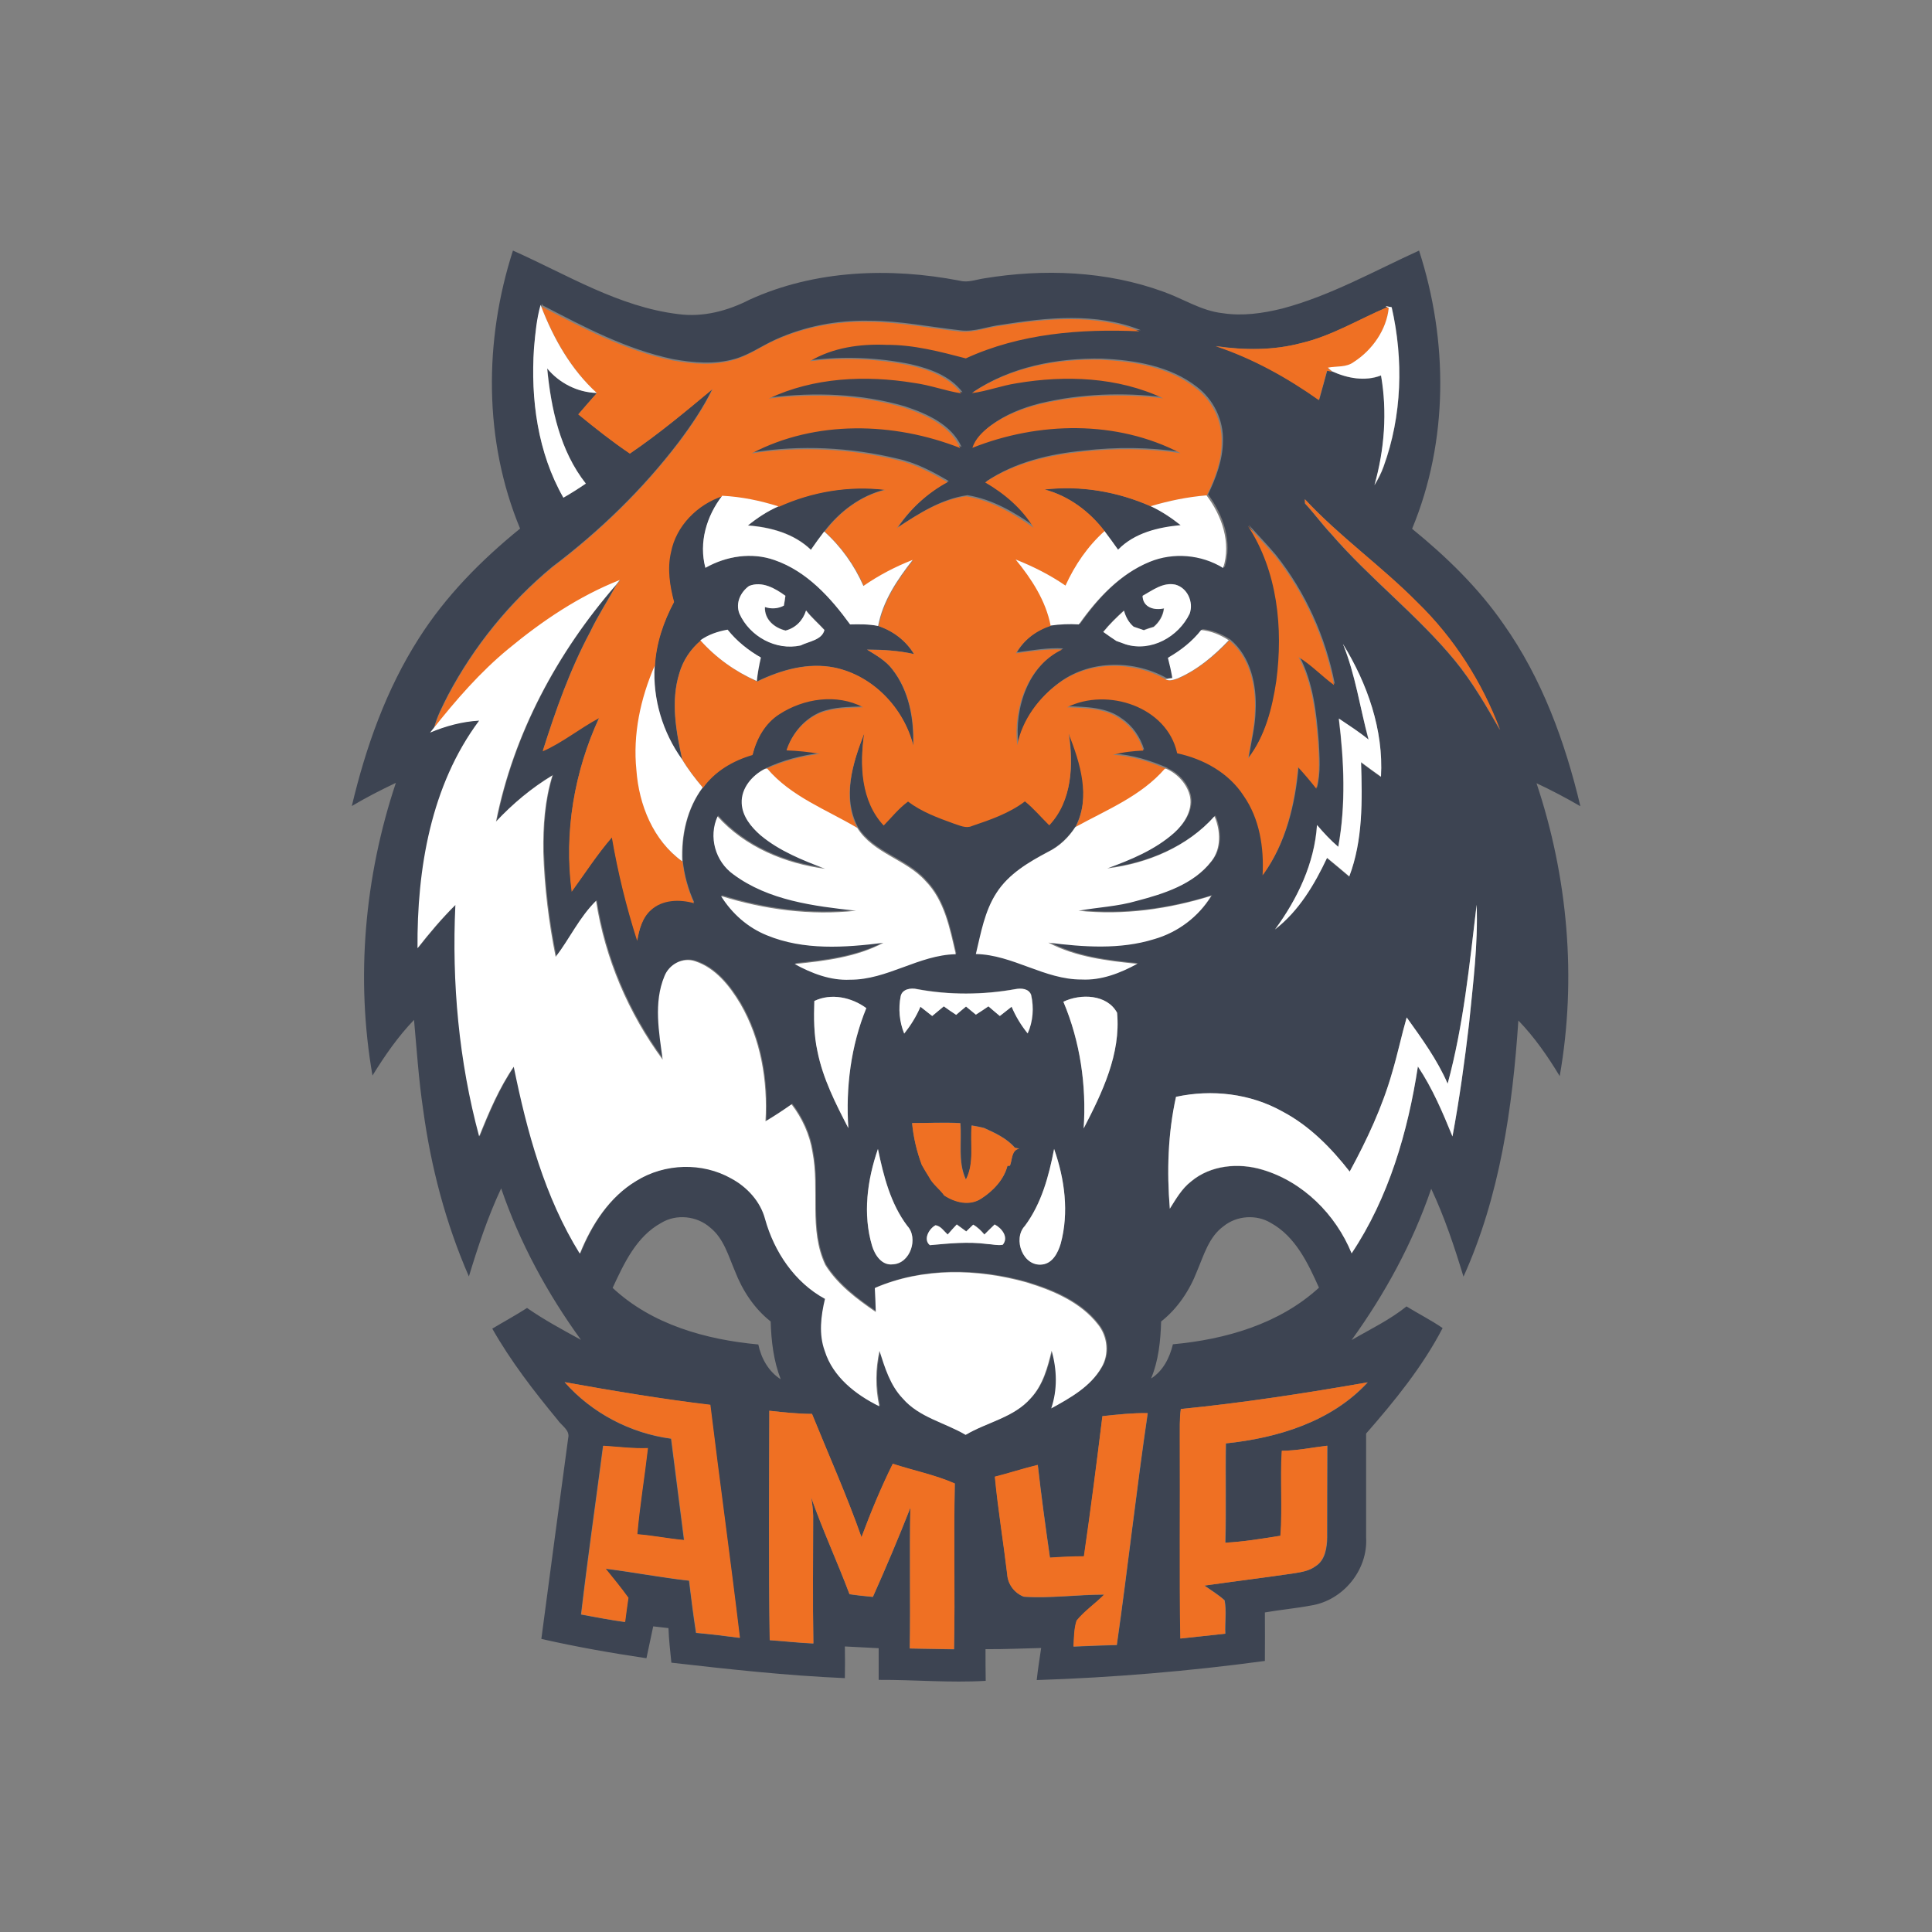
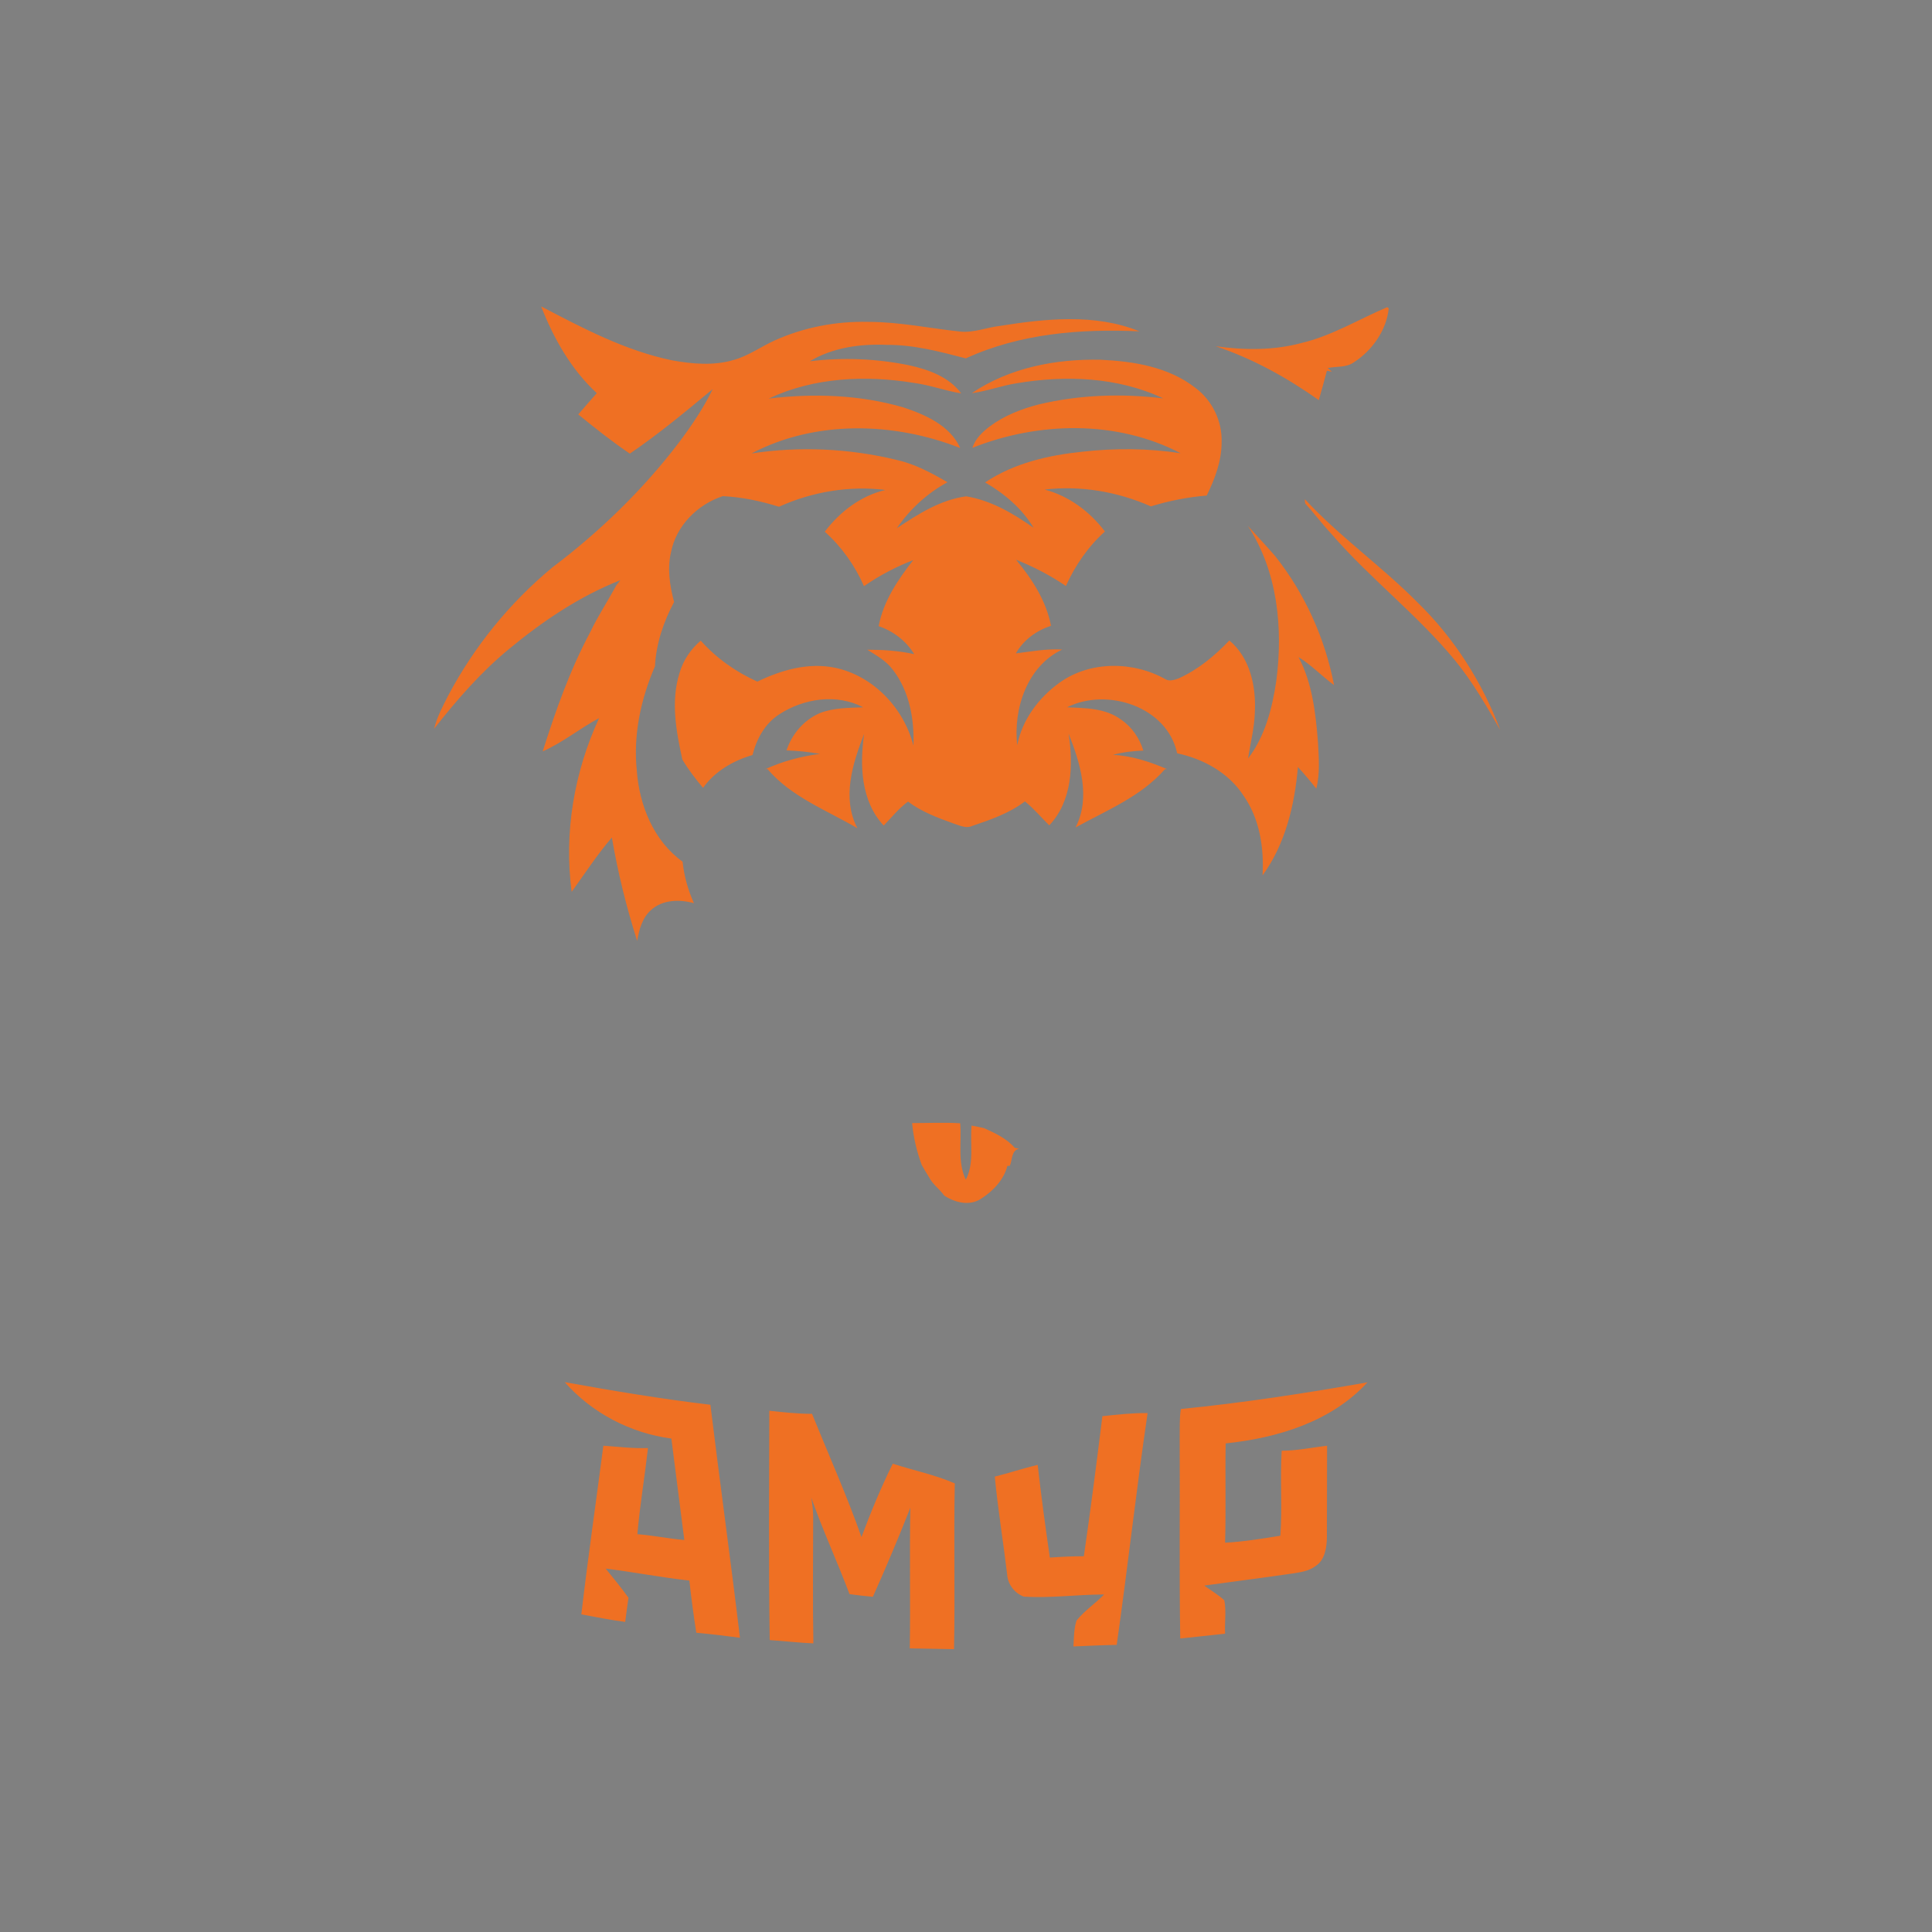
<svg xmlns="http://www.w3.org/2000/svg" version="1.1" id="Layer_1" x="0px" y="0px" viewBox="0 0 1000 1000" style="enable-background:new 0 0 1000 1000;" xml:space="preserve">
  <rect x="0" y="0" width="1000" height="1000" fill="#808080" stroke="none" />
  <style type="text/css">
	.st0{fill:#3D4452;}
	.st1{fill:#EF7023;}
	.st2{fill:#FFFFFF;}
</style>
  <g>
    <g>
-       <path class="st0" d="M265.5,129.7c27.9,12.4,54.8,29.2,85.7,32.9c12.7,1.7,25.5-1.7,36.8-7.5c33.8-15.4,72.7-16.8,108.8-9.8    c4.2,1.1,8.4-0.6,12.5-1.2c30.9-5.1,63.3-3.9,92.9,6.9c10.2,3.6,19.6,9.9,30.6,11.1c10.3,1.6,20.8,0.1,30.9-2.4    c24.9-6.6,47.5-19.4,70.8-30c15.1,46.6,15.3,98.5-3.6,144c17.7,14.4,34.3,30.5,47.3,49.3c19.9,28.1,31.9,61,39.8,94.3    c-7.4-4.3-15-8.3-22.7-11.9c16.2,48.5,20.9,101.1,12,151.6c-6.2-10.3-13.1-20.2-21.4-28.8c-3,45.2-9.6,91-28.4,132.6    c-4.7-15.5-9.8-30.8-16.7-45.5c-9.6,28.1-23.9,54.3-41.2,78.3c9.6-5.6,19.7-10.4,28.4-17.4c6.2,3.8,12.7,7.1,18.7,11.2    c-10.4,20-24.8,37.7-39.6,54.6c0,17.9,0,35.9,0,53.8c1,16.8-11.9,32.6-28.5,35.2c-7.9,1.5-16,2.2-23.9,3.6c0,8.4,0.1,16.7,0,25.1    c-39.2,5.3-78.6,8.6-118.1,9.9c0.6-5.6,1.5-11.1,2.3-16.6c-9.6,0.2-19.2,0.7-28.8,0.6c0,5.4,0,10.9,0.1,16.4    c-18.5,1.1-37-0.6-55.4-0.5c0-5.5,0-11,0-16.4c-5.8-0.3-11.7-0.6-17.5-0.9c0.1,5.5,0.1,10.9,0,16.4c-30.1-1.3-60-4.6-89.8-8    c-0.6-6-1.3-11.9-1.5-17.9c-2.6-0.3-5.3-0.6-7.9-0.9c-1.1,5.5-2.4,11-3.5,16.5c-18.2-2.7-36.4-5.9-54.4-10    c4.6-34.7,9.2-69.4,13.9-104c1-4.1-3.5-6.4-5.5-9.4c-12.3-14.9-24.2-30.3-33.8-47.2c6-3.6,12.1-6.9,18-10.7    c8.9,6.2,18.4,11.3,27.9,16.5c-17.4-24-31.7-50.3-41.3-78.4c-6.9,14.7-12,30.1-16.7,45.6c-12-27.5-19.7-56.8-23.7-86.5    c-2.3-15.4-3.3-30.9-4.7-46.3c-8.3,8.6-15.2,18.6-21.5,28.8c-8.8-50.4-4.1-103,12.1-151.5c-7.8,3.7-15.4,7.6-22.8,12    c7.2-30.4,17.8-60.4,34.7-86.8c13.9-21.9,32.3-40.5,52.4-56.8C250.3,228.1,250.5,176.2,265.5,129.7z M276.4,180.1    c-1.8,26.5,1.9,54.2,15.3,77.5c4-2.3,7.8-4.7,11.6-7.3c-13.4-16.9-18-38.7-20-59.6c6.3,7.7,15.7,12.4,25.7,12.7    c-3.3,3.6-6.4,7.3-9.6,11c8.6,7.1,17.4,14.1,26.7,20.3c15-10.2,28.9-21.8,42.7-33.6c-4.8,9.9-11,19-17.6,27.8    c-18.6,24.4-40.9,46-65.4,64.5c-22.1,18.3-40.5,41-53.9,66.3c-2.8,5.6-5.8,11.1-7.3,17.2c-0.4,0.5-1.2,1.5-1.6,2    c8.1-3.5,16.6-5.7,25.4-6.2c-25,33.6-32.2,76.9-31.9,117.8c6.2-7.8,12.6-15.5,19.6-22.4c-1.9,40.2,1.8,80.9,12.3,119.8    c5-12.4,10.3-25,17.9-36.1c6.9,33.5,16,67.5,34.2,96.8c6-14.9,15.2-29.3,29.3-37.7c14.6-9,34.1-9.6,49.1-1.2    c8.2,4.4,15.1,11.8,17.5,21c4.7,16.9,15.2,32.8,31,41.3c-2.1,8.8-3.3,18.3-0.1,27c4.2,13.5,16,22.6,28.2,28.6    c-2.1-9.5-2-19.3,0.1-28.7c2.8,8.7,5.5,17.9,12,24.6c8.5,9.9,21.8,12.5,32.6,18.9c11.1-6.6,24.9-8.9,33.7-19    c6.3-6.8,8.7-15.9,10.8-24.6c2.8,9.7,3.2,20.2-0.2,29.9c9.7-5.4,20.2-11.2,26-21.2c4.1-6.9,3.2-15.9-1.7-22.1    c-9-11.7-23.2-17.7-37-21.9c-25.6-7.2-53.9-7.7-78.6,2.9c0.1,4.1,0.3,8.2,0.5,12.4c-9.8-6.7-19.7-14.2-26.1-24.3    c-8.7-18.3-2.9-39.2-6.7-58.5c-1.4-9-5.3-17.5-10.8-24.7c-4.4,3.1-8.9,6-13.5,8.8c1.2-20.9-2.4-42.5-13-60.8    c-5.5-9.2-12.8-18.5-23.3-22c-6.4-2.3-13.6,1.5-16,7.7c-5.7,13.7-2.9,29-0.9,43.2c-17.8-24.2-29.9-52.6-34.5-82.3    c-8.5,8.5-13.6,19.6-20.9,29c-3.6-17.8-5.8-35.9-6.4-54.1c-0.3-13.4,0.7-27,4.7-39.8c-10.8,6.5-20.6,14.7-29.2,23.9    c9-45.4,31.7-87.6,62-122.4c-4.4,8.1-9.5,15.8-13.5,24.2c-10.5,19.6-17.9,40.5-24.6,61.7c10.3-4.5,19.2-11.9,29.2-17.2    c-12.9,27.9-18.3,59.4-14.2,89.9c6.9-9.4,13.3-19.3,20.8-28.1c3.1,18.1,7.5,36,13.1,53.5c1-5.7,2.6-11.8,7.1-15.9    c5.9-5.5,14.9-5.7,22.3-3.6c-3.1-6.8-5.1-14.1-5.9-21.5c-0.6-13.4,2.4-27.3,10.6-38.2c6.2-8.6,15.6-14.1,25.6-17    c2-8.3,6.5-16.4,13.9-21.1c12.6-8.2,29.8-10.8,43.5-3.6c-7.5,0.3-15.1,0.2-22.2,2.9c-8.4,3.5-14.6,10.8-17.5,19.4    c5.8,0.1,11.6,0.8,17.3,1.8c-9.8,1.3-19.4,3.7-28.4,8c-6.6,3.3-12.4,10.1-12,17.8c0.3,6.7,4.9,12.1,9.7,16.3    c9.7,8.2,21.7,13,33.5,17.4c-20.7-2.6-41.5-11.3-55.7-27.1c-4.9,10.5-1.2,23.3,8.2,30c18.2,13.5,41.6,16.4,63.5,18.8    c-23.5,2.6-47.4-0.6-69.9-7.6c5.6,9,13.8,16.3,23.7,20.3c19.1,7.9,40.4,6.4,60.4,3.9c-14.2,7.5-30.3,9.4-46,11    c8.8,4.8,18.5,8.6,28.7,8.1c19.2,0.1,35.6-12.8,54.7-13.2c-3.1-13.3-5.8-27.8-15.7-37.9c-10.1-11.4-27-14.3-35.3-27.5    c-8.2-15.6-2.5-33.6,3.4-48.9c-2.4,16.2-1.8,34.9,10.1,47.5c4.1-4.2,7.8-8.9,12.6-12.4c7.1,5.3,15.5,8.5,23.7,11.4    c3.1,0.9,6.3,2.7,9.5,1.2c9.5-3.2,19.2-6.6,27.3-12.7c4.6,3.7,8.4,8.3,12.6,12.4c11.9-12.6,12.5-31.3,10-47.5    c6.1,15.2,11.6,33,3.6,48.6c-3.5,5.4-8.2,10-13.9,13c-10,5.3-20.3,11.4-26.6,21.1c-6.3,9.5-8.2,20.8-10.7,31.7    c19.2,0.4,35.5,13.3,54.8,13.2c10.2,0.4,19.9-3.3,28.7-8.1c-15.7-1.5-31.9-3.5-46-11c18.1,2.3,37,3.7,54.8-1.8    c12.2-3.6,22.9-11.6,29.5-22.4c-22.1,6.9-45.6,10.2-68.7,7.7c10.1-1.8,20.3-2.2,30.2-5.1c14-3.7,29.3-8.5,38.5-20.4    c5.3-6.6,4.9-15.9,1.7-23.4c-14.1,15.8-34.8,24.5-55.5,27c12.2-4.5,24.7-9.6,34.6-18.4c5.1-4.7,9.5-11.3,8.3-18.5    c-1.3-6.6-6.3-12.1-12.4-14.7l0.4,0c-8.9-3.8-18.3-6.9-28-7.4c5.1-1.4,10.4-2,15.7-2.2c-2-6.4-5.9-12.2-11.5-16    c-8-6-18.5-6-28-6.4c20.7-10.3,51.9-0.3,57,23.8c13.6,2.9,26.7,10.1,34.4,22c8.4,11.9,10.7,27,9.8,41.2    c11.8-16.2,16.6-36.5,18.3-56.1c3.3,3.6,6.5,7.3,9.5,11.2c2-7.8,1.3-15.9,0.9-23.8c-1.2-15-2.9-30.7-10.1-44.3    c6.7,4.1,12.1,9.9,18.4,14.5c-4.7-24.3-15.1-47.4-30.5-66.8c-4.5-5.3-9.4-10.4-14.1-15.6c15.4,23.5,18.3,53,14.7,80.3    c-2.1,14.1-5.8,28.7-14.6,40.1c1.2-8,3.3-15.9,3.5-24c0.7-13.3-2.5-28.2-13.2-37.1c-4.4-2.8-9.2-4.8-14.3-5.3    c-4.7,6-10.7,10.7-17.2,14.4c0.9,3.5,1.7,7,2.5,10.5c-0.9,0.2-2.7,0.5-3.6,0.6c-16.7-9.5-39.1-9.7-55,1.6    c-10.8,7.7-19.5,19.3-22,32.5c-2.1-18.9,5.1-41,23.3-49.6c-8.1-0.5-16,1-24,2c4-6.9,10.6-11.8,18.2-14.3c4.8-0.8,9.7-0.9,14.6-0.6    c9.4-13.4,21.2-26.1,36.7-32.4c12.3-5.1,26.8-3.8,38,3.2c4.1-13.1-0.7-27-8.6-37.6c4.1-8.6,7.6-17.8,7.7-27.5    c0.4-10.9-4.9-21.7-13.5-28.2c-13.9-10.8-31.9-13.8-49.1-14.6c-23.2-0.4-47.2,4.2-66.7,17.3c7.9-0.9,15.3-3.9,23.1-5.1    c25.3-4.4,52.5-3.4,76,7.8c-21.4-2.6-43.3-1.9-64.3,3.1c-9.1,2.3-18,5.8-25.5,11.4c-3.8,2.9-7.5,6.4-9,11.1    c34.2-13.6,74.7-14.5,107.8,2.8c-16.8-2.6-34-2.7-50.8-0.8c-17.6,1.7-35.5,5.9-50.4,15.9c10,5.8,19.2,13.5,25.1,23.5    c-10.5-7.4-22-14.2-34.9-16.3c-13.3,1.8-24.9,9.3-35.9,16.5c6.7-9.9,15.7-18.2,26.2-23.8c-8.3-4.9-16.9-9.5-26.5-11.6    c-24.4-5.9-50.1-7.2-74.9-3.3c33.1-17.5,73.7-16.4,108-2.8c-5.2-11.6-17.9-17.2-29.3-21c-22.6-6.6-46.6-7.4-69.8-4.6    c23.3-11,50.1-12.1,75.2-8.1c8.3,1.2,16.2,4.1,24.4,5.4c-6.4-8.5-16.9-12.2-26.8-14.5c-16.9-3.5-34.4-4.2-51.6-2.1    c12-7.1,26.1-9.1,39.8-8.5c14-0.1,27.6,3.4,41,7c28-12.8,59.4-15.4,89.9-14c-23-9.3-48.5-6.6-72.3-2.8c-6.9,0.8-13.6,3.7-20.7,2.9    c-15.8-1.7-31.5-5-47.4-5c-16.6-0.4-33.3,2.8-48.4,9.6c-7.2,3.2-13.6,7.9-21.2,10.1c-10.4,3-21.4,2.1-32,0.2    c-24.1-5-46-16.6-67.7-27.9l-0.3-0.8C277.7,165.1,277.1,172.6,276.4,180.1 M717.2,158.4l0.9,0.6c-14.8,6.3-28.8,14.9-44.6,18.6    c-14.4,3.8-29.4,3.7-44.1,1.5c19.2,6.3,36.9,16.2,53.4,27.9c1.4-5.1,2.8-10.1,4.2-15.2c0.7,0.1,2,0.4,2.6,0.5    c7.9,3.5,17,5.3,25.3,2.1c3.2,18.9,1.8,38.4-3.4,56.8c1.9-3.1,3.5-6.3,4.7-9.6c9.5-26.3,10.4-55.4,4.2-82.5    C719.5,158.9,717.9,158.5,717.2,158.4 M675.4,258.4c0,0.7,0,1.4,0,2.2c4.7,5,8.7,10.6,13.4,15.6c20,23.2,44.6,42,64.1,65.6    c9.1,11.1,16.3,23.5,23.4,36c-9.2-24.7-23.7-47.5-42.7-65.9C715.2,293.1,693.4,277.7,675.4,258.4 M591.4,308.4    c0.1,5.9,5.9,7.7,10.9,6.4c-0.4,3.9-2.4,7.2-5.3,9.6c-1.7,0.5-3.5,1-5.1,1.7c-1.8-0.6-3.5-1.2-5.3-1.8c-2.6-2.2-4.1-5.1-5-8.3    c-3.8,3.5-7.4,7.1-10.7,11c2.2,1.6,4.5,3.2,6.8,4.7c1.6,0.6,3.2,1.1,4.7,1.7c13.2,4.1,27.5-3.9,33.2-15.9c2.2-6-1.2-13.4-7.5-15    C601.9,301.3,596.6,305.5,591.4,308.4 M695.1,333.3c6.5,16,8.9,33.1,13.2,49.7c-4.9-4-10.1-7.4-15.4-10.9    c2.7,22,3.7,44.5-0.3,66.4c-4-3.5-7.6-7.3-11-11.3c-1.3,19.8-10.1,38.2-21.7,54c12.2-9.5,20.4-23.2,26.9-37    c3.9,3.2,7.7,6.3,11.5,9.6c7.1-18.8,6.8-39.3,6.1-59.1c3.4,2.5,6.8,5,10.3,7.5C716.2,377.8,707.7,353.8,695.1,333.3 M764.3,468.3    c-3.7,31.1-6.8,62.4-15,92.7c-5.3-12.4-13.3-23.4-21.2-34.3c-2.7,9.4-4.7,19-7.5,28.4c-5.2,18-13.1,35-22,51.4    c-9.7-12.3-20.8-23.8-34.8-31.1c-16.7-9.4-36.6-11.7-55.1-7.6c-4.2,18.9-4.8,38.6-3.2,57.9c3.2-5,6.2-10.3,11-14.1    c10.1-8.5,24.6-9.8,36.9-6.1c21.1,6.2,38,23.2,46.2,43.3c19.2-28.7,29-62.8,34.3-96.7c7.5,11.2,12.8,23.7,17.9,36.2    c3.6-19.4,6.3-38.9,8.6-58.5C762.4,509.3,765.1,488.8,764.3,468.3 M466.2,515.6c-1.3,6.4-0.6,13.3,1.9,19.3    c3.4-4.2,6.2-8.9,8.4-13.9c2,1.6,4.1,3.2,6.1,4.8c2-1.7,4-3.4,6-5c2.1,1.5,4.2,3,6.4,4.4c1.7-1.4,3.4-2.9,5.1-4.3    c1.7,1.4,3.4,2.8,5.1,4.2c2.2-1.4,4.4-2.8,6.5-4.3c2,1.6,4,3.3,5.9,5c2-1.6,4.1-3.2,6.1-4.8c2.1,5,4.9,9.6,8.3,13.8    c2.8-6.2,3.2-13.4,1.8-19.9c-1.3-3.3-5.3-3.5-8.2-3c-16.8,3-34,3.1-50.8,0C471.5,511.2,467,511.9,466.2,515.6 M421.5,518.1    c-0.3,8.7-0.2,17.4,1.6,26c2.8,14.2,9.4,27.1,16,39.8c-1.4-21,1.3-42.5,9.3-62.1C440.8,516.2,430.2,513.9,421.5,518.1     M550.4,518.5c8.7,20.6,12,43.3,10.5,65.5c9.6-18.5,19.3-38.5,17.3-59.8C573.1,514.6,559.3,514.2,550.4,518.5 M472.1,581.3    c0.7,7.4,2.4,14.7,5.1,21.6c1.2,2.1,2.4,4.2,3.7,6.2c1.9,3.8,5.5,6.2,7.9,9.6c5.7,3.7,13.2,5.5,19.2,1.6c6-3.9,11.7-9.8,13.5-16.9    l1.3-0.1c1.2-3.1,0.7-8.1,4.8-8.8c-0.8-0.2-1.5-0.3-2.3-0.5c-4.2-4.9-10.2-7.6-15.9-10.2c-2.1-0.6-4.3-0.9-6.4-1.3    c-0.9,9.3,1.5,19.5-3,28c-4.3-9.1-2-19.5-2.9-29.2C488.8,580.8,480.4,581.3,472.1,581.3 M451.4,644.9c1.5,4.7,5.1,10.2,10.7,9.6    c9.1-0.4,13.5-13.6,7.6-19.9c-8.7-11.6-12.4-25.9-15.2-39.8C448.8,610.7,446.4,628.5,451.4,644.9 M545.6,594.7    c-2.7,13.9-6.5,28.2-15.1,39.7c-6.4,6.8-0.9,21.4,9.1,20c5.3-0.7,8-6.1,9.4-10.7C553.4,627.7,551.1,610.3,545.6,594.7 M342.2,633    c-12.8,7-19.2,20.9-25.1,33.6c20.3,19,48.3,26.8,75.4,29.3c1.5,7.2,5.3,14,11.6,18c-3.7-9.5-4.9-19.7-5.2-29.9    c-8.5-6.7-14.6-16-18.5-26.1c-3.4-7.9-5.8-16.9-12.8-22.5C360.7,629.3,350,628.2,342.2,633 M633.3,634.7    c-7.6,5.5-10.2,15-13.7,23.2c-3.9,10.1-10.1,19.4-18.6,26.1c-0.3,10-1.3,20.1-5.2,29.5c6.2-3.9,9.6-10.7,11.3-17.7    c27.2-2.5,55.1-10.5,75.6-29.3c-5.7-12.7-12.2-26.5-24.9-33.5C650.4,628.5,640.2,629.1,633.3,634.7 M481.3,644.5    c9.9-1,19.8-1.9,29.7-0.7c2.7,0.2,5.4,1,8.1,0.4c3.2-3.9-0.6-8.6-4.2-10.5c-1.8,1.7-3.6,3.5-5.3,5.2c-1.7-2-3.5-3.8-5.8-5.1    c-1.2,1.2-2.4,2.3-3.6,3.5c-1.6-1.2-3.3-2.4-4.9-3.6c-1.6,1.7-3.2,3.5-4.7,5.2c-2-1.7-3.6-4.4-6.3-4.8    C480.8,636,477.7,641.6,481.3,644.5 M292.2,715.4c14,15.9,34,26.5,55.1,29.3c2.2,17.5,4.5,35,6.7,52.5c-8.1-0.7-16.1-2.4-24.3-3    c1.3-14.9,3.8-29.7,5.5-44.6c-7.7,0.3-15.4-0.7-23.1-1.2c-3.8,29.1-8,58.1-11.4,87.3c7.5,1.4,15.1,2.8,22.7,3.9    c0.5-4.2,1.1-8.4,1.7-12.5c-3.7-5.2-7.8-10.1-11.8-15.1c14.5,1.8,28.8,4.6,43.3,6.2c1.1,9,2.2,18,3.6,27    c7.5,0.7,15.1,1.6,22.6,2.6c-4.8-40.2-10.4-80.4-15.3-120.6C342.4,724.1,317.3,719.9,292.2,715.4 M611.2,729.3    c-0.7,5.2-0.4,10.5-0.4,15.8c0.2,34.3-0.3,68.6,0.3,103c7.8-0.8,15.5-1.7,23.2-2.5c-0.3-5.7,0.7-11.7-0.4-17.3    c-3.2-2.9-6.9-5.1-10.4-7.6c15.1-2.2,30.2-4,45.3-6.2c4.2-0.7,8.7-1.2,12.3-3.9c4.9-3.1,5.8-9.6,5.9-14.9c0-15.8,0-31.6,0.1-47.4    c-7.9,0.9-15.6,2.6-23.5,2.6c-0.9,14.7,0.4,29.4-0.7,44c-9.5,1.5-19,3.1-28.6,3.6c0.5-17.1,0-34.3,0.3-51.4    c26.8-2.8,54.7-11.3,73.4-31.6C675.7,721.1,643.5,726.1,611.2,729.3 M398.2,730.2c-0.1,39.6-0.4,79.2,0.2,118.8    c7.5,0.5,15.1,1.4,22.6,1.7c-0.4-22-0.1-44.1-0.1-66.1c-0.1-3.2-0.5-6.3-1-9.4c5.9,16.9,13.5,33.2,19.8,50c4,0.6,8,1,12.1,1.4    c6.8-15.2,13.3-30.6,19.4-46.1c-0.5,24.3,0.1,48.5-0.3,72.8c7.6,0.2,15.3,0.2,22.9,0.4c0.6-28.6-0.2-57.2,0.4-85.8    c-10.3-4.5-21.4-6.7-32.1-10.2c-6.1,12.3-11.4,25.1-16.2,38c-7.6-21.6-17-42.6-25.6-63.8C412.9,731.8,405.5,731,398.2,730.2     M570.6,733c-2.9,24.2-6,48.4-9.5,72.6c-5.9,0.1-11.8,0.3-17.6,0.7c-2.3-16-4.5-32-6.3-48c-7.5,1.8-14.8,4.2-22.2,6.1    c1.6,16.9,4.4,33.7,6.4,50.6c0.3,5.1,3.8,9.7,8.6,11.5c13.9,0.9,27.7-1.1,41.6-1.1c-4.6,4.7-10.1,8.4-14.3,13.5    c-1.4,4.3-1.3,8.9-1.6,13.4c7.5-0.3,14.9-0.6,22.4-0.8c5.7-39.9,10.1-80.1,16-120C586.2,731.3,578.3,732.1,570.6,733 M403,262.1    c17.1-7.8,36.3-10.9,55.1-8.7c-12.7,3.1-23.6,11.4-31.4,21.6c-2.4,3.1-4.7,6.3-6.9,9.5c-8.7-8.4-20.8-11.7-32.6-12.6    C392,268.1,397.2,264.6,403,262.1 M540.6,253.3c18.7-2.2,37.8,1.1,55,8.7c5.6,2.6,10.8,6.1,15.6,10c-11.7,1.1-23.9,4-32.4,12.7    c-2.3-3.2-4.6-6.5-7-9.6C564,264.8,553.1,256.6,540.6,253.3 M347.1,285.7c2.6-13.8,13.6-24.9,26.8-29.1    c-8.1,10.5-12.2,24.2-8.7,37.3c10.8-6.1,24-8.2,35.8-4c16.7,5.7,29,19.4,39.1,33.3c4.8-0.1,9.8-0.2,14.5,0.8    c7.6,2.5,14.2,7.5,18.4,14.5c-8-1.8-16.2-2.3-24.3-2.3c4.7,2.9,9.7,5.7,13.1,10.2c8.7,11.1,11.3,25.7,10.8,39.5    c-4.9-19.5-20.8-36.2-40.7-40.4c-13.8-2.8-27.7,1.2-40.1,7.2c0.4-4.1,1.1-8.2,2.1-12.2c-6.5-3.8-12.5-8.5-17.2-14.4    c-5,0.9-10,2.5-14.1,5.5c-5.2,4.4-9.1,10.2-11,16.8c-4.6,14.6-1.7,30.2,1.5,44.8c-10-13.9-15.2-31.2-14.2-48.3    c0.5-11.7,4.4-23,9.9-33.3C346.4,303,345,294.2,347.1,285.7 M387.7,303.3c-4.5,3.3-7.1,8.8-4.9,14.2c5.4,11.8,18.8,19.4,31.7,16.5    c4.1-2.2,11.1-2.8,12.3-8c-3.1-3.4-6.6-6.5-9.5-10.1c-1.6,5.2-5.3,9-10.6,10.4c-5.8-1.4-11-5.7-10.7-12.2c3.3,1.1,6.7,0.9,9.8-0.7    c0.3-1.7,0.6-3.4,0.8-5.1C401.2,304.5,394.4,300.6,387.7,303.3" />
      <path class="st1" d="M280.1,158.6c21.6,11.3,43.6,22.9,67.7,27.9c10.5,1.9,21.6,2.9,32-0.2c7.6-2.1,14.1-6.9,21.2-10.1    c15.1-6.8,31.8-10,48.4-9.6c16,0,31.6,3.3,47.4,5c7,0.8,13.8-2.1,20.7-2.9c23.8-3.8,49.4-6.5,72.3,2.8c-30.5-1.4-61.8,1.1-89.9,14    c-13.4-3.5-27-7.1-41-7c-13.7-0.6-27.9,1.4-39.8,8.5c17.2-2.1,34.6-1.4,51.6,2.1c10,2.2,20.5,6,26.8,14.5    c-8.2-1.3-16.1-4.3-24.4-5.4c-25.1-4.1-51.9-2.9-75.2,8.1c23.2-2.8,47.2-2,69.8,4.6c11.4,3.8,24.1,9.4,29.3,21    c-34.3-13.5-74.9-14.6-108,2.8c24.8-3.8,50.5-2.6,74.9,3.3c9.5,2.1,18.1,6.7,26.5,11.6c-10.5,5.7-19.5,14-26.2,23.8    c11-7.3,22.5-14.7,35.9-16.5c12.9,2.1,24.4,8.9,34.9,16.3c-6-10-15.1-17.7-25.1-23.5c14.9-10,32.8-14.1,50.4-15.9    c16.9-1.9,34-1.8,50.8,0.8c-33.1-17.3-73.6-16.4-107.8-2.8c1.5-4.7,5.2-8.2,9-11.1c7.5-5.6,16.5-9.1,25.5-11.4    c21-5,42.9-5.7,64.3-3.1c-23.5-11.1-50.7-12.1-76-7.8c-7.8,1.2-15.3,4.1-23.1,5.1c19.5-13.2,43.5-17.8,66.7-17.3    c17.1,0.8,35.2,3.7,49.1,14.6c8.7,6.5,13.9,17.3,13.5,28.2c0,9.7-3.5,18.9-7.7,27.5c-9.8,0.8-19.5,2.7-28.9,5.6    c-17.2-7.6-36.3-10.9-55-8.7c12.6,3.3,23.4,11.4,31.2,21.7c-8.7,7.8-15.4,17.6-20.2,28.2c-8.1-5.5-16.8-10-25.8-13.6    c8.3,10,15.6,21.2,18.1,34.2c-7.6,2.5-14.2,7.3-18.2,14.3c8-1,16-2.5,24-2c-18.2,8.6-25.4,30.7-23.3,49.6    c2.5-13.2,11.2-24.8,22-32.5c15.9-11.4,38.3-11.1,55-1.6c2,1,4.4,0.2,6.4-0.5c10.1-4.5,18.8-11.7,26.4-19.7    c10.7,8.9,13.9,23.7,13.2,37.1c-0.2,8.1-2.3,16-3.5,24c8.8-11.5,12.5-26,14.6-40.1c3.6-27.3,0.7-56.8-14.7-80.3    c4.7,5.2,9.5,10.3,14.1,15.6c15.4,19.4,25.8,42.5,30.5,66.8c-6.3-4.6-11.7-10.4-18.4-14.5c7.2,13.5,8.9,29.2,10.1,44.3    c0.4,7.9,1.1,16-0.9,23.8c-3-3.8-6.2-7.6-9.5-11.2c-1.7,19.7-6.5,39.9-18.3,56.1c0.8-14.3-1.5-29.3-9.8-41.2    c-7.7-11.9-20.8-19.1-34.4-22c-5.2-24.2-36.3-34.2-57-23.8c9.5,0.4,20,0.4,28,6.4c5.6,3.8,9.5,9.6,11.5,16    c-5.3,0.2-10.6,0.8-15.7,2.2c9.8,0.5,19.1,3.6,28,7.4l-0.4,0l-0.7,0c-12.4,14.2-30.2,21.3-46.3,30.2c8-15.6,2.4-33.4-3.6-48.6    c2.5,16.2,1.9,34.9-10,47.5c-4.2-4.1-8-8.7-12.6-12.4c-8,6.1-17.8,9.5-27.3,12.7c-3.2,1.5-6.5-0.3-9.5-1.2    c-8.3-3-16.7-6.1-23.7-11.4c-4.8,3.5-8.5,8.2-12.6,12.4c-11.8-12.6-12.5-31.3-10.1-47.5c-6,15.3-11.7,33.3-3.5,48.9    c-16-9.4-34.3-16.2-46.6-30.7l-1.2,0.2c9-4.2,18.6-6.7,28.4-8c-5.7-1-11.5-1.6-17.3-1.8c2.8-8.5,9.1-15.9,17.5-19.4    c7.1-2.7,14.8-2.6,22.2-2.9c-13.7-7.2-30.8-4.6-43.4,3.6c-7.4,4.7-11.8,12.7-13.9,21.1c-10,2.9-19.5,8.4-25.6,17    c-3.9-4.6-7.6-9.5-10.7-14.6c-3.2-14.6-6.1-30.1-1.5-44.8c1.9-6.6,5.8-12.4,11-16.8c8.1,9.1,18.2,16.2,29.3,21.2    c12.4-6,26.3-10,40.1-7.2c19.8,4.1,35.8,20.9,40.7,40.4c0.5-13.8-2.1-28.4-10.8-39.5c-3.4-4.5-8.4-7.3-13.1-10.2    c8.2,0,16.3,0.5,24.3,2.3c-4.2-6.9-10.8-11.9-18.4-14.5c2.4-12.9,9.9-24,17.9-34.2c-9,3.5-17.6,8-25.5,13.5    c-4.7-10.7-11.6-20.4-20.3-28.2c7.8-10.3,18.6-18.6,31.4-21.6c-18.7-2.3-37.9,0.9-55.1,8.7c-9.5-3-19.2-5-29.1-5.5    c-13.1,4.3-24.2,15.4-26.8,29.1c-2,8.5-0.6,17.3,1.6,25.7c-5.5,10.3-9.3,21.6-9.9,33.3c-7.3,16.9-11.3,35.4-9.4,53.9    c1.3,18,8.7,36.4,23.7,47.2c0.8,7.5,2.8,14.7,5.9,21.5c-7.4-2.1-16.4-1.9-22.3,3.6c-4.5,4-6.1,10.1-7.1,15.9    c-5.6-17.5-10-35.4-13.1-53.5c-7.6,8.8-14,18.7-20.8,28.1c-4.1-30.5,1.3-62.1,14.2-89.9c-10,5.3-18.9,12.7-29.2,17.2    c6.7-21.1,14.1-42.1,24.6-61.7c4-8.4,9.1-16.1,13.5-24.2c0.7-0.9,1.4-1.8,2.1-2.7c-21.1,8.3-40.2,21.2-57.6,35.6    c-14.6,12-27.1,26.4-38.8,41.3c1.5-6.1,4.5-11.7,7.3-17.2c13.4-25.3,31.8-48,53.9-66.3c24.5-18.5,46.8-40.1,65.4-64.5    c6.6-8.8,12.8-17.9,17.6-27.8C354.9,213,341,224.6,326,234.8c-9.3-6.3-18-13.2-26.7-20.3c3.2-3.7,6.4-7.4,9.6-11    C295.7,191.3,286.6,175.3,280.1,158.6z M673.4,177.6c15.8-3.7,29.8-12.3,44.6-18.6l0.8,0.6c-1.1,11.2-8.5,21.8-18,27.9    c-4,2.9-9,2-13.6,3c0.6,0.5,1.7,1.4,2.2,1.9c-0.6-0.1-1.9-0.4-2.6-0.5c-1.3,5.1-2.8,10.2-4.2,15.2c-16.4-11.6-34.2-21.5-53.4-27.9    C644,181.3,659.1,181.4,673.4,177.6 M675.4,258.4c18,19.4,39.8,34.7,58.4,53.5c18.9,18.4,33.4,41.2,42.7,65.9    c-7.1-12.4-14.3-24.9-23.4-36c-19.5-23.7-44.1-42.4-64.1-65.6c-4.7-5-8.8-10.6-13.4-15.6C675.4,259.8,675.4,259.1,675.4,258.4     M472.1,581.3c8.3,0,16.6-0.4,24.9,0.1c0.8,9.7-1.5,20.1,2.9,29.2c4.5-8.6,2.1-18.7,3-28c2.1,0.4,4.3,0.8,6.4,1.3    c5.7,2.6,11.7,5.3,15.9,10.2c0.7,0.2,1.5,0.3,2.3,0.5c-4.1,0.8-3.5,5.8-4.8,8.8l-1.3,0.1c-1.8,7.1-7.4,13-13.5,16.9    c-6,4-13.6,2.1-19.2-1.6c-2.4-3.4-6-5.8-7.9-9.6c-1.3-2-2.5-4.1-3.7-6.2C474.5,596,472.8,588.7,472.1,581.3 M292.3,715.4    c25,4.5,50.1,8.7,75.4,11.7c4.9,40.2,10.5,80.4,15.3,120.6c-7.5-1-15.1-1.9-22.6-2.6c-1.4-9-2.6-18-3.6-27    c-14.5-1.6-28.8-4.4-43.3-6.2c4,5,8.1,9.9,11.8,15.1c-0.6,4.2-1.2,8.4-1.7,12.5c-7.6-1-15.1-2.5-22.7-3.9    c3.4-29.1,7.6-58.2,11.4-87.3c7.7,0.5,15.4,1.5,23.1,1.2c-1.7,14.9-4.2,29.7-5.5,44.6c8.1,0.6,16.1,2.3,24.3,3    c-2.2-17.5-4.5-35-6.7-52.5C326.3,741.8,306.3,731.3,292.3,715.4 M611.2,729.3c32.4-3.2,64.6-8.2,96.6-13.8    c-18.7,20.4-46.6,28.8-73.4,31.6c-0.3,17.1,0.2,34.3-0.3,51.4c9.6-0.5,19.1-2.1,28.6-3.6c1.1-14.7-0.2-29.4,0.7-44    c7.9,0,15.7-1.7,23.5-2.6c0,15.8-0.1,31.6-0.1,47.4c-0.1,5.3-1,11.8-5.9,14.9c-3.5,2.7-8,3.2-12.3,3.9    c-15.1,2.2-30.2,4.1-45.3,6.2c3.5,2.5,7.2,4.7,10.4,7.6c1.1,5.6,0.1,11.5,0.4,17.3c-7.8,0.8-15.5,1.7-23.2,2.5    c-0.6-34.3-0.1-68.6-0.3-103C610.7,739.9,610.4,734.5,611.2,729.3 M398.2,730.2c7.3,0.8,14.7,1.6,22.1,1.6    c8.6,21.2,18,42.2,25.6,63.8c4.8-12.9,10.1-25.7,16.2-38c10.7,3.5,21.8,5.7,32.1,10.2c-0.6,28.6,0.2,57.2-0.4,85.8    c-7.6-0.2-15.2-0.2-22.9-0.4c0.4-24.3-0.2-48.5,0.3-72.8c-6.1,15.5-12.6,30.9-19.4,46.1c-4.1-0.4-8.1-0.8-12.1-1.4    c-6.3-16.8-13.9-33.1-19.8-50c0.5,3.1,0.9,6.2,1,9.4c0,22-0.3,44.1,0.1,66.1c-7.5-0.3-15.1-1.2-22.6-1.7    C397.8,809.5,398.1,769.8,398.2,730.2 M570.6,733c7.8-0.8,15.6-1.7,23.4-1.6c-5.9,39.9-10.3,80.1-16,120    c-7.5,0.1-14.9,0.5-22.4,0.8c0.3-4.5,0.2-9.1,1.6-13.4c4.1-5.1,9.7-8.8,14.3-13.5c-13.9,0-27.7,2-41.6,1.1    c-4.8-1.8-8.3-6.4-8.6-11.5c-2-16.9-4.8-33.7-6.4-50.6c7.5-1.9,14.8-4.3,22.2-6.1c1.8,16,4,32.1,6.3,48c5.9-0.4,11.7-0.7,17.6-0.7    C564.5,781.4,567.6,757.2,570.6,733" />
-       <path class="st2" d="M481.3,644.5c-3.6-2.9-0.5-8.5,2.9-10.3c2.8,0.4,4.4,3.1,6.3,4.8c1.5-1.8,3.1-3.5,4.7-5.2    c1.6,1.2,3.2,2.4,4.9,3.6c1.2-1.2,2.4-2.3,3.6-3.5c2.3,1.3,4.1,3.1,5.8,5.1c1.8-1.8,3.5-3.5,5.3-5.2c3.6,1.8,7.5,6.6,4.2,10.5    c-2.7,0.5-5.4-0.3-8.1-0.4C501.1,642.6,491.2,643.6,481.3,644.5 M545.6,594.7c5.5,15.6,7.8,32.9,3.4,49.1    c-1.4,4.6-4.1,10-9.4,10.7c-10.1,1.4-15.6-13.2-9.1-20C539.1,622.9,542.9,608.7,545.6,594.7 M451.4,644.9    c-4.9-16.4-2.5-34.2,3-50.2c2.9,13.9,6.5,28.3,15.2,39.8c5.9,6.3,1.6,19.6-7.6,19.9C456.4,655.1,452.8,649.6,451.4,644.9     M550.4,518.5c8.9-4.3,22.6-3.9,27.8,5.7c2,21.3-7.7,41.4-17.3,59.9C562.4,561.8,559.1,539.1,550.4,518.5 M421.5,518.1    c8.7-4.2,19.3-1.9,26.9,3.7c-8,19.5-10.7,41.1-9.3,62.1c-6.6-12.7-13.2-25.7-16-39.8C421.2,535.6,421.2,526.8,421.5,518.1     M466.2,515.6c0.8-3.7,5.3-4.4,8.5-3.6c16.7,3.1,34,3,50.8,0c3-0.6,7-0.4,8.2,3c1.5,6.6,1,13.7-1.8,19.9    c-3.4-4.2-6.2-8.8-8.3-13.8c-2,1.6-4.1,3.2-6.1,4.8c-2-1.7-4-3.3-5.9-5c-2.2,1.5-4.3,2.9-6.5,4.3c-1.7-1.4-3.4-2.8-5.1-4.2    c-1.7,1.4-3.4,2.8-5.1,4.3c-2.2-1.4-4.3-2.9-6.4-4.4c-2,1.7-4,3.3-6,5c-2-1.6-4.1-3.2-6.1-4.8c-2.1,5-5,9.6-8.4,13.9    C465.5,528.9,464.9,522,466.2,515.6 M764.3,468.3c0.8,20.5-1.9,41-3.9,61.4c-2.3,19.6-5,39.1-8.6,58.5    c-5.1-12.5-10.4-25-17.9-36.2c-5.2,33.9-15.1,67.9-34.3,96.7c-8.2-20.1-25.2-37.1-46.2-43.3c-12.3-3.7-26.8-2.4-36.9,6.1    c-4.8,3.7-7.8,9-11,14.1c-1.6-19.3-1-39,3.2-57.9c18.6-4,38.5-1.7,55.1,7.6c14,7.4,25.2,18.8,34.8,31.1    c8.9-16.4,16.9-33.4,22-51.4c2.8-9.4,4.8-19,7.5-28.4c7.8,10.9,15.8,21.9,21.2,34.3C757.5,530.7,760.6,499.4,764.3,468.3     M556.6,428.1c16.1-8.9,34-16,46.3-30.2l0.7,0c6,2.6,11.1,8.2,12.4,14.7c1.2,7.2-3.2,13.9-8.3,18.5c-9.9,8.8-22.3,13.9-34.6,18.4    c20.7-2.5,41.5-11.2,55.5-27c3.2,7.5,3.6,16.8-1.7,23.4c-9.2,11.9-24.4,16.7-38.5,20.4c-9.9,2.9-20.2,3.3-30.2,5.1    c23.1,2.5,46.6-0.8,68.7-7.7c-6.6,10.9-17.3,18.9-29.5,22.4c-17.7,5.5-36.6,4.1-54.8,1.8c14.2,7.5,30.3,9.4,46,11    c-8.8,4.8-18.5,8.6-28.7,8.1c-19.3,0.1-35.6-12.8-54.8-13.2c2.6-10.8,4.5-22.2,10.7-31.7c6.3-9.8,16.6-15.8,26.6-21.1    C548.4,438.1,553.1,433.5,556.6,428.1 M383.9,415.8c-0.4-7.8,5.4-14.5,12-17.8l1.2-0.2c12.3,14.5,30.6,21.2,46.6,30.7    c8.3,13.3,25.2,16.2,35.3,27.5c9.9,10.1,12.6,24.6,15.7,37.9c-19.2,0.4-35.5,13.3-54.7,13.2c-10.2,0.5-19.9-3.3-28.7-8.1    c15.7-1.6,31.8-3.5,46-11c-20.1,2.5-41.3,4-60.4-3.9c-9.9-4-18.1-11.3-23.7-20.3c22.5,7,46.4,10.2,69.9,7.6    c-21.9-2.4-45.3-5.3-63.5-18.8c-9.4-6.7-13-19.5-8.2-30c14.2,15.8,35,24.4,55.7,27.1c-11.8-4.5-23.7-9.2-33.5-17.4    C388.7,428,384.2,422.5,383.9,415.8 M338.8,344.7c-1,17.1,4.2,34.4,14.2,48.3c3.1,5.2,6.8,10,10.7,14.6    c-8.2,10.9-11.2,24.8-10.6,38.2c-15-10.8-22.4-29.2-23.7-47.2C327.5,380.1,331.5,361.6,338.8,344.7 M695.1,333.3    c12.6,20.4,21.1,44.5,19.7,68.7c-3.5-2.5-6.9-4.9-10.3-7.5c0.6,19.8,1,40.3-6.1,59.1c-3.8-3.2-7.6-6.4-11.5-9.6    c-6.5,13.8-14.6,27.5-26.9,37c11.6-15.8,20.4-34.2,21.7-54c3.4,4,7,7.9,11,11.3c4-21.9,3-44.4,0.3-66.4    c5.2,3.5,10.5,6.9,15.4,10.9C703.9,366.4,701.6,349.3,695.1,333.3 M604.5,340.5c6.6-3.8,12.6-8.5,17.2-14.4    c5.2,0.5,10,2.5,14.3,5.3c-7.6,8-16.2,15.3-26.4,19.7c-2,0.7-4.3,1.6-6.4,0.5c0.9-0.2,2.7-0.5,3.6-0.6    C606.2,347.5,605.4,343.9,604.5,340.5 M362.5,331.4c4.2-3,9.1-4.6,14.1-5.5c4.7,5.9,10.7,10.7,17.2,14.4c-0.9,4-1.7,8.1-2.1,12.2    C380.6,347.6,370.6,340.5,362.5,331.4 M591.4,308.4c5.2-2.9,10.6-7.1,16.9-5.8c6.3,1.6,9.6,9,7.5,15c-5.8,12.1-20,20-33.2,15.9    c-1.6-0.6-3.2-1.2-4.7-1.7c-2.3-1.5-4.6-3.1-6.8-4.7c3.2-4,6.9-7.6,10.7-11c0.9,3.2,2.4,6.1,5,8.3c1.8,0.6,3.5,1.2,5.3,1.8    c1.7-0.7,3.4-1.2,5.1-1.7c2.9-2.5,4.9-5.8,5.3-9.6C597.3,316.1,591.5,314.3,591.4,308.4 M387.7,303.3c6.7-2.7,13.5,1.2,18.8,5.1    c-0.2,1.7-0.5,3.4-0.8,5.1c-3.1,1.6-6.5,1.8-9.8,0.7c-0.3,6.5,4.9,10.8,10.7,12.2c5.3-1.4,9-5.3,10.6-10.4    c2.8,3.7,6.4,6.7,9.5,10.1c-1.2,5.2-8.1,5.9-12.3,8c-12.9,2.8-26.4-4.7-31.7-16.5C380.6,312.1,383.3,306.5,387.7,303.3     M263.2,335.8c17.4-14.4,36.5-27.3,57.6-35.6c-0.7,0.9-1.4,1.8-2.1,2.7c-30.3,34.8-53,77-62,122.4c8.6-9.2,18.4-17.4,29.2-23.9    c-4,12.9-4.9,26.5-4.7,39.8c0.6,18.2,2.8,36.3,6.4,54.1c7.2-9.4,12.3-20.6,20.9-29c4.6,29.7,16.7,58.1,34.5,82.2    c-1.9-14.2-4.8-29.5,0.9-43.2c2.4-6.2,9.5-10,16-7.7c10.5,3.5,17.8,12.8,23.3,22c10.6,18.3,14.2,39.9,13,60.8    c4.6-2.7,9.1-5.7,13.5-8.8c5.5,7.2,9.4,15.7,10.8,24.7c3.8,19.3-2,40.2,6.7,58.5c6.4,10.2,16.3,17.6,26.1,24.3    c-0.1-4.1-0.3-8.3-0.5-12.4c24.7-10.7,53-10.1,78.6-2.9c13.7,4.2,28,10.2,37,21.9c4.9,6.2,5.8,15.2,1.7,22.1    c-5.7,10-16.2,15.8-26,21.2c3.3-9.7,3-20.1,0.2-29.9c-2.1,8.7-4.5,17.8-10.8,24.6c-8.8,10.1-22.6,12.4-33.7,19    c-10.8-6.4-24.1-9-32.6-18.9c-6.5-6.8-9.2-15.9-12-24.6c-2.1,9.4-2.2,19.2-0.1,28.7c-12.2-6-24-15.2-28.2-28.6    c-3.2-8.7-2-18.2,0.1-27c-15.7-8.5-26.3-24.4-31-41.3c-2.4-9.1-9.3-16.6-17.5-21c-15-8.5-34.4-7.9-49.1,1.2    c-14.1,8.4-23.3,22.8-29.3,37.7c-18.2-29.3-27.4-63.3-34.2-96.8c-7.6,11.1-12.9,23.6-17.9,36.1c-10.5-38.9-14.2-79.6-12.3-119.8    c-7.1,7-13.5,14.6-19.6,22.4c-0.3-41,6.9-84.3,31.9-117.8c-8.8,0.5-17.3,2.8-25.4,6.2c0.4-0.5,1.2-1.5,1.6-2    C236.1,362.2,248.6,347.8,263.2,335.8 M595.6,262c9.4-2.8,19.1-4.8,28.9-5.6c8,10.6,12.8,24.5,8.6,37.6c-11.3-7-25.8-8.2-38-3.2    c-15.5,6.3-27.2,19-36.7,32.4c-4.9-0.3-9.8-0.1-14.6,0.6c-2.5-12.9-9.9-24.2-18.1-34.2c9.1,3.6,17.8,8,25.8,13.5    c4.8-10.6,11.5-20.4,20.2-28.2c2.4,3.1,4.7,6.4,7,9.6c8.5-8.7,20.7-11.6,32.4-12.7C606.4,268.1,601.2,264.6,595.6,262     M373.8,256.6c9.9,0.5,19.7,2.5,29.1,5.5c-5.7,2.5-11,6-15.8,9.9c11.8,0.9,23.9,4.2,32.6,12.6c2.2-3.2,4.5-6.4,6.9-9.5    c8.7,7.8,15.6,17.5,20.3,28.2c7.9-5.5,16.5-10,25.5-13.5c-8,10.2-15.5,21.3-17.9,34.2c-4.8-1-9.7-0.9-14.5-0.8    c-10.1-13.9-22.4-27.5-39.1-33.3c-11.9-4.2-25-2.1-35.8,4C361.6,280.8,365.7,267.1,373.8,256.6 M717.2,158.4    c0.8,0.2,2.3,0.5,3.1,0.6c6.2,27.2,5.4,56.2-4.2,82.5c-1.2,3.4-2.9,6.6-4.7,9.6c5.2-18.4,6.7-37.9,3.4-56.8    c-8.3,3.2-17.4,1.5-25.3-2.1c-0.6-0.5-1.7-1.4-2.2-1.9c4.5-0.9,9.6,0,13.5-3c9.5-6.1,16.9-16.7,18-27.9L718,159L717.2,158.4z     M276.4,180.1c0.7-7.5,1.3-15,3.4-22.3l0.3,0.8c6.4,16.7,15.5,32.7,28.8,44.8c-10-0.3-19.4-5.1-25.7-12.7c2,20.9,6.7,42.7,20,59.6    c-3.8,2.6-7.6,5-11.6,7.3C278.3,234.3,274.6,206.6,276.4,180.1" />
    </g>
  </g>
</svg>